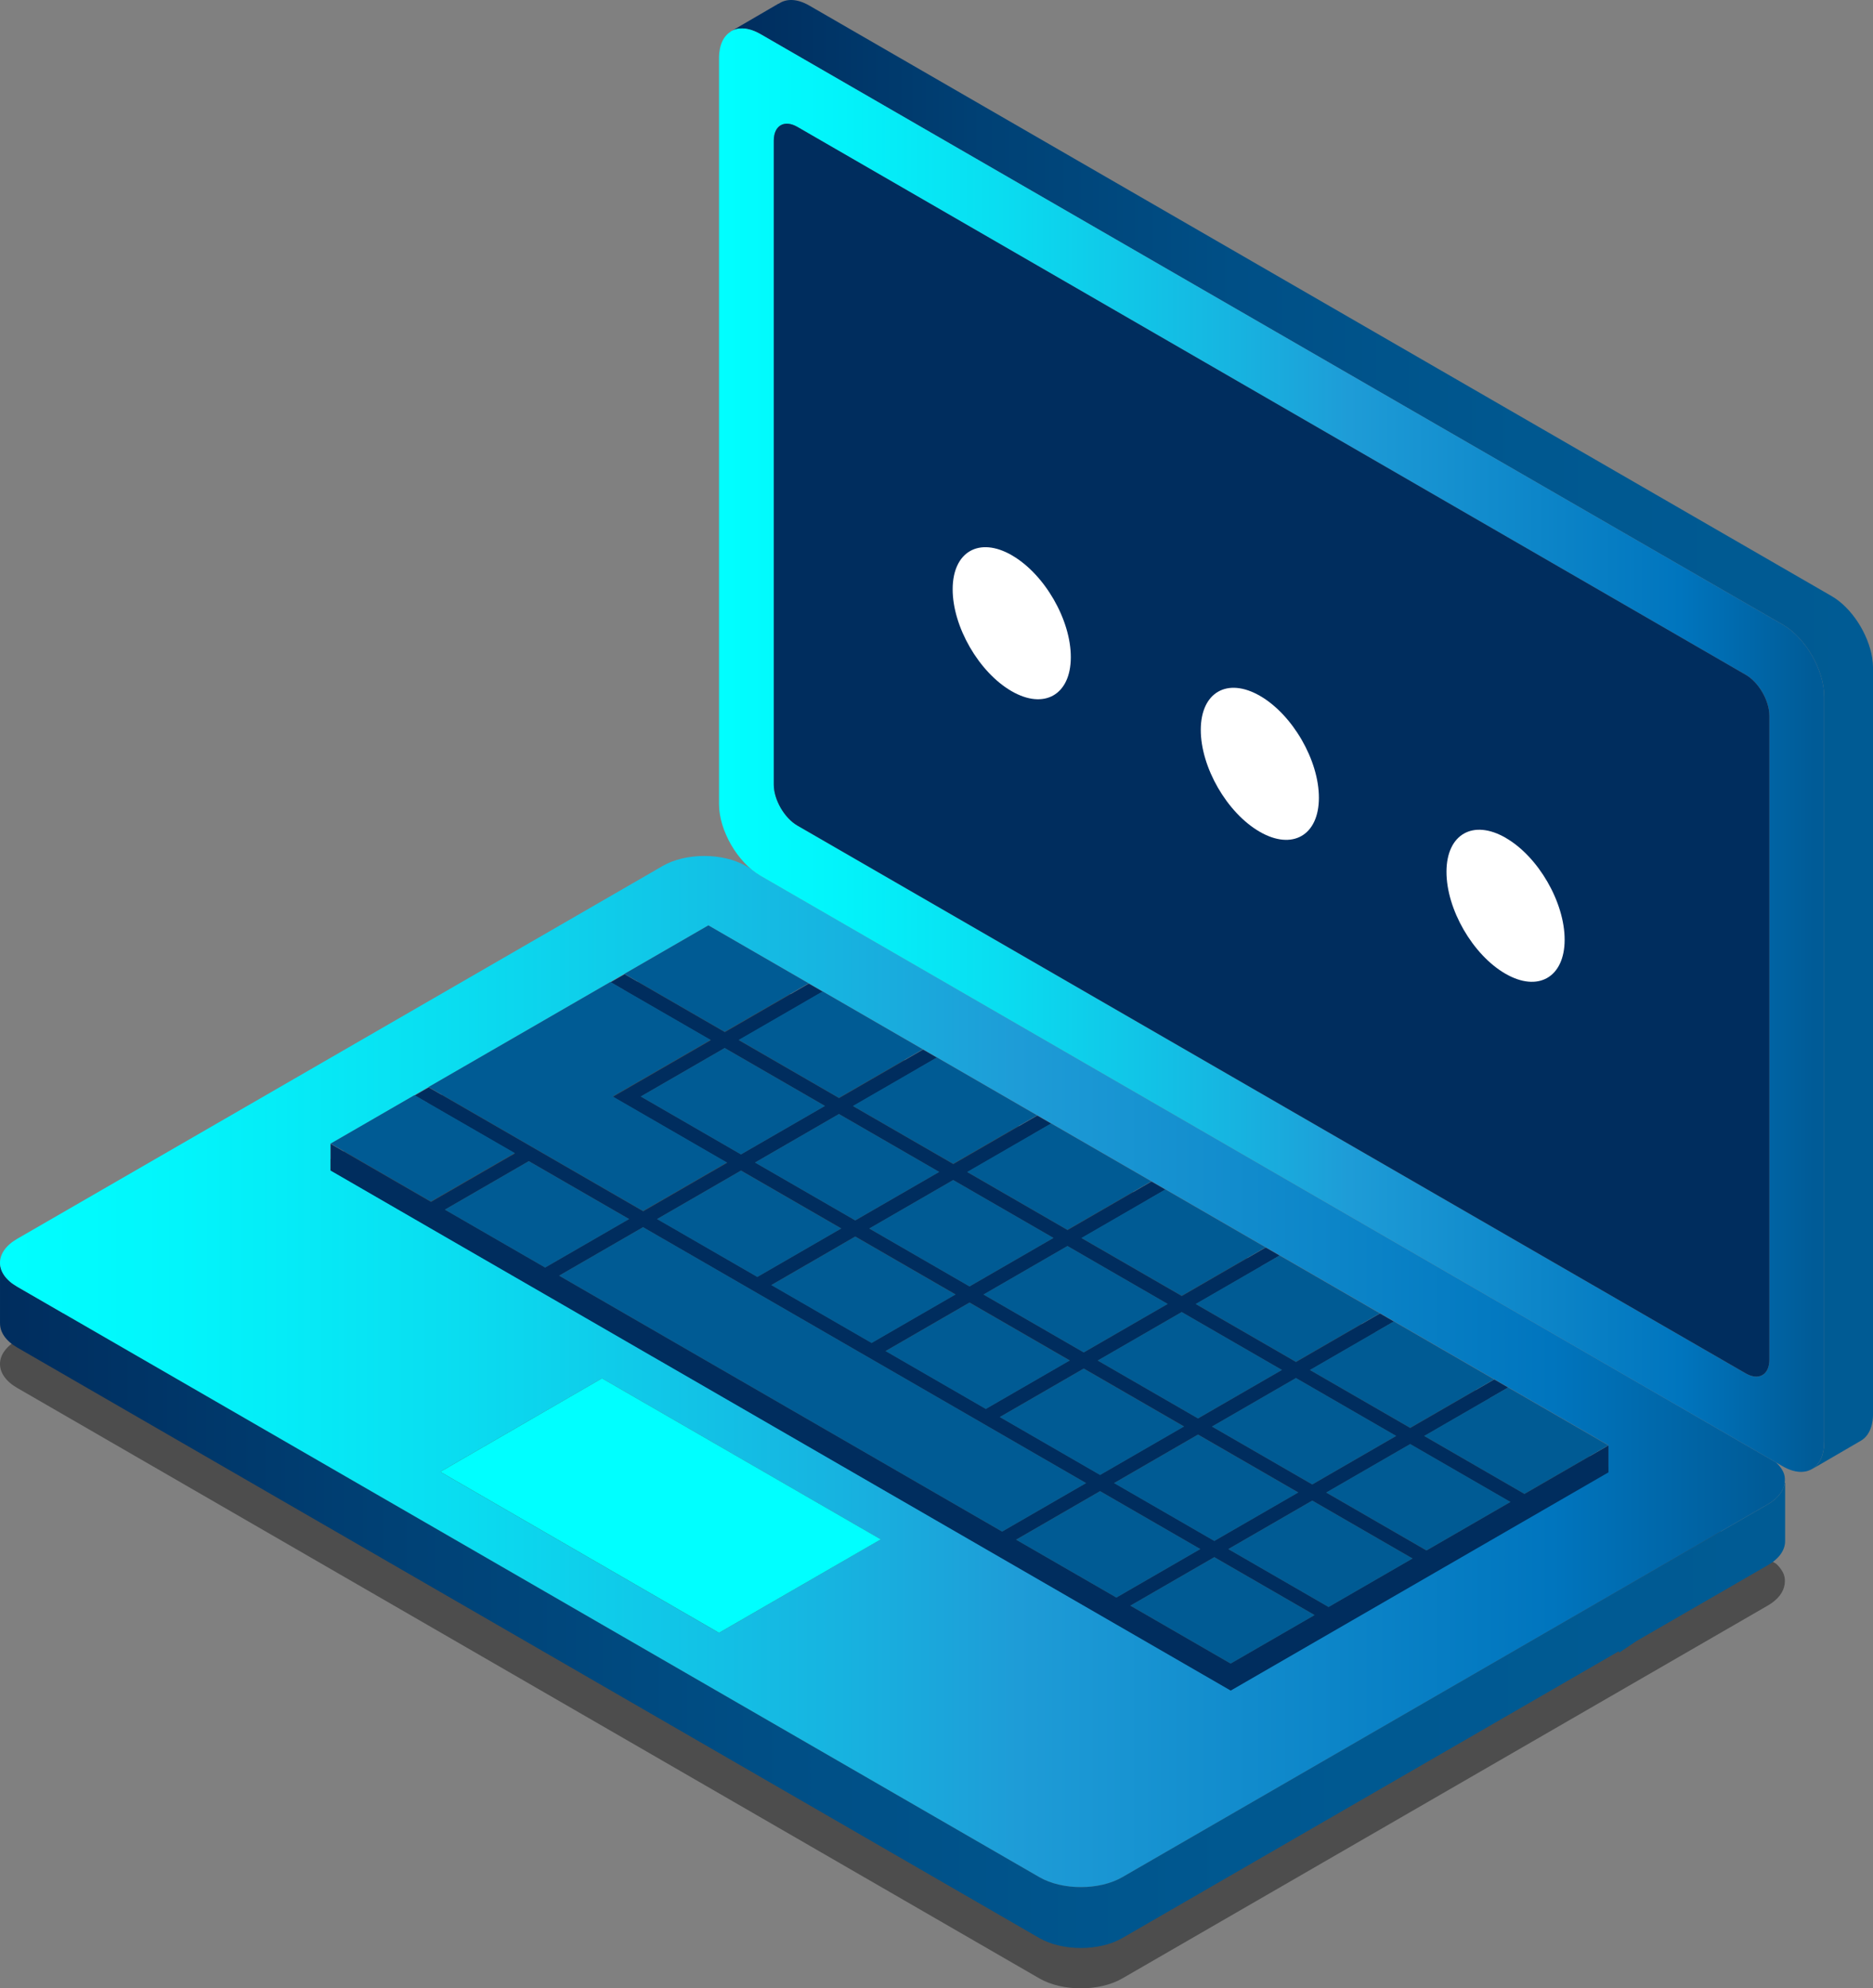
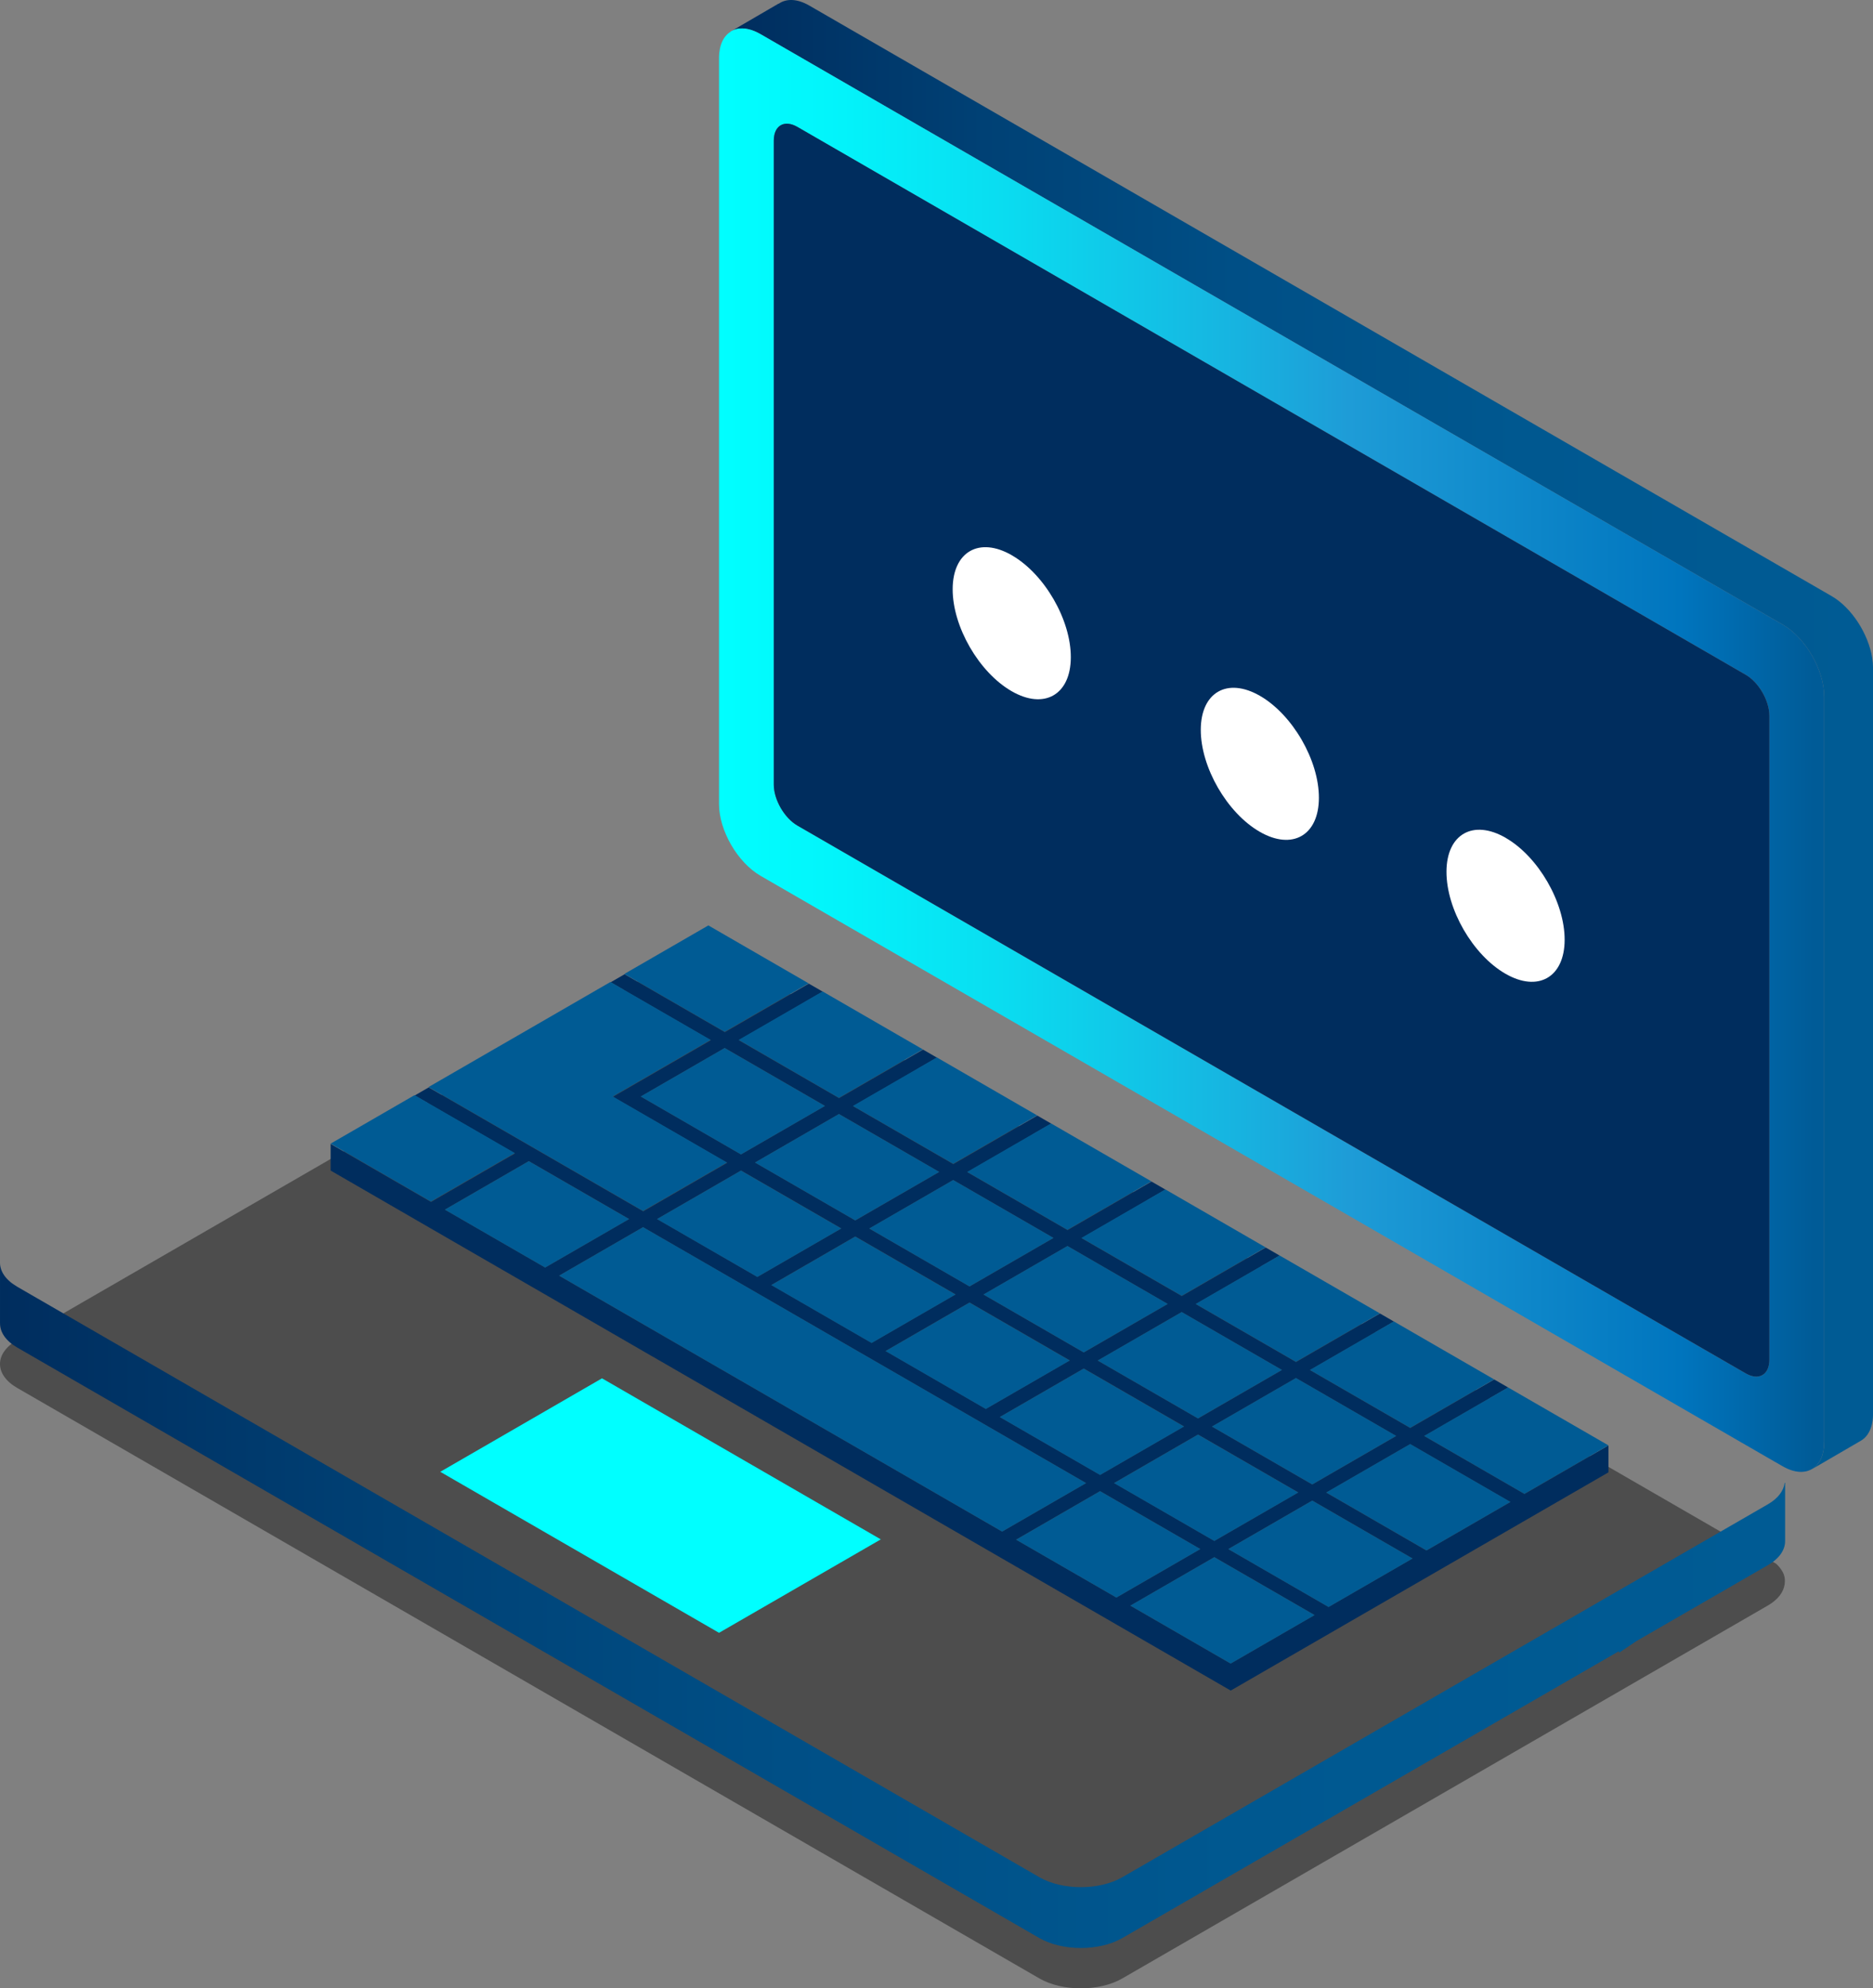
<svg xmlns="http://www.w3.org/2000/svg" xmlns:xlink="http://www.w3.org/1999/xlink" id="Ebene_2" viewBox="0 0 480.94 510.27">
  <rect x="0" y="0" width="480.94" height="510.27" fill="#808080" stroke="none" />
  <defs>
    <style>.cls-1{fill:url(#Neues_Verlaufsfeld_3-2);}.cls-1,.cls-2,.cls-3,.cls-4,.cls-5,.cls-6,.cls-7,.cls-8,.cls-9,.cls-10,.cls-11,.cls-12{stroke-width:0px;}.cls-13{clip-path:url(#clippath);}.cls-2{fill:none;}.cls-3{fill:url(#Unbenannter_Verlauf_7-2);}.cls-4{fill:url(#Neues_Verlaufsfeld_3);}.cls-5{fill:url(#Unbenannter_Verlauf_7);}.cls-6{opacity:.4;}.cls-14{isolation:isolate;}.cls-7{fill:#575756;}.cls-8{fill:#fdfdfd;}.cls-9{fill:#fff;}.cls-10{fill:#002d5e;}.cls-11{fill:aqua;}.cls-12{fill:#005b94;}</style>
    <linearGradient id="Unbenannter_Verlauf_7" x1="0" y1="-944.54" x2="458.36" y2="-944.54" gradientTransform="translate(0 -532.55) scale(1 -1)" gradientUnits="userSpaceOnUse">
      <stop offset="0" stop-color="#002d5e" />
      <stop offset="0" stop-color="#002d5e" />
      <stop offset=".22" stop-color="#004175" />
      <stop offset=".44" stop-color="#004f86" />
      <stop offset=".69" stop-color="#005890" />
      <stop offset="1" stop-color="#005b94" />
    </linearGradient>
    <linearGradient id="Neues_Verlaufsfeld_3" x1="0" y1="-884.31" x2="458.31" y2="-884.31" gradientTransform="translate(0 -532.55) scale(1 -1)" gradientUnits="userSpaceOnUse">
      <stop offset="0" stop-color="aqua" />
      <stop offset=".1" stop-color="#02f5fb" />
      <stop offset=".26" stop-color="#0adcf0" />
      <stop offset=".47" stop-color="#17b3e0" />
      <stop offset=".57" stop-color="#1e9cd7" />
      <stop offset=".87" stop-color="#0075be" />
      <stop offset=".99" stop-color="#005b97" />
    </linearGradient>
    <linearGradient id="Unbenannter_Verlauf_7-2" x1="187.82" y1="-721.01" x2="480.94" y2="-721.01" xlink:href="#Unbenannter_Verlauf_7" />
    <linearGradient id="Neues_Verlaufsfeld_3-2" x1="184.63" y1="-725.07" x2="468.39" y2="-725.07" xlink:href="#Neues_Verlaufsfeld_3" />
    <clipPath id="clippath">
      <polygon class="cls-2" points="244.57 168.61 244.68 133.05 401.81 223.78 401.71 259.33 244.57 168.61" />
    </clipPath>
  </defs>
  <g id="Ebene_2-2">
    <path class="cls-6" d="m458.25,406.56c.11-.78.1-1.57-.16-2.35-.34-1.01-1.04-2-2.01-2.9l-43.68-25.22-26.84-15.5-133.82-77.26-26.84-15.5-29.63-17.11c-.73-.42-1.45-.92-2.14-1.49-1.39-1.13-2.67-2.51-3.81-4.04,1.04,1.42,2.23,2.68,3.5,3.76l-1.34-.77c-5.88-3.39-15.4-3.39-21.28,0L4.41,343.9C1.47,345.6,0,347.82,0,350.04s1.47,4.45,4.41,6.14l262.49,151.55c5.88,3.39,15.4,3.39,21.27,0l165.79-95.72c2.63-1.52,4.02-3.47,4.29-5.45h0Z" />
    <path class="cls-5" d="m4.41,330.21l262.49,151.55c5.88,3.39,15.4,3.39,21.27,0l165.79-95.72c2.63-1.52,4.02-3.47,4.29-5.45l.12-.08v15.01c0,2.22-1.47,4.45-4.41,6.14l-33.7,19.45-4.56,3.06v-.43l-127.53,73.63c-2.94,1.7-6.78,2.54-10.64,2.54s-7.71-.85-10.64-2.54L4.41,345.81c-2.97-1.72-4.43-3.97-4.4-6.22h-.01v-15.53c0,2.22,1.47,4.45,4.41,6.14h0Z" />
-     <path class="cls-4" d="m458.25,380.59c.11-.78.1-1.57-.16-2.35-.34-1.01-1.04-2-2.01-2.9l-43.68-25.22-26.84-15.5-133.82-77.26-26.84-15.5-29.63-17.11c-.73-.42-1.45-.92-2.14-1.49-1.39-1.13-2.67-2.51-3.81-4.04,1.04,1.42,2.23,2.68,3.5,3.76l-1.34-.77c-5.88-3.39-15.4-3.39-21.28,0L4.41,317.92c-2.94,1.7-4.41,3.92-4.41,6.14s1.47,4.45,4.41,6.14l262.49,151.55c5.88,3.39,15.4,3.39,21.27,0l165.79-95.72c2.63-1.52,4.02-3.47,4.29-5.45h0Zm-345.21-2.88l41.54-23.99,71.58,41.33-41.54,23.99-71.58-41.33Zm-28.15-84.21l21.55-12.45h0l3.95-2.28,15.81-9.13,5.39-3.12,25.15-14.52h0l25.15-14.52,25.74,14.86h0l3.59,2.07h0l25.74,14.86h0l3.59,2.07h0l25.75,14.86h0l3.59,2.07h0l25.17,14.53,4.17,2.4h0l25.74,14.86h0l3.59,2.07h0l25.75,14.86h0l3.59,2.07h0l25.74,14.86h0l3.59,2.07h0l25.74,14.86v6.91l-96.99,56-29.34-16.94h0l-25.74-14.86h0l-60.47-34.92-1.8-1.04-1.42-.82-26.48-15.29-1.44-.83-2.21-1.27-17.03-9.84-6.51-3.76h0l-3.59-2.07h0l-21.02-12.13-34.07-19.68v-6.91l.02.04Z" />
    <polygon class="cls-11" points="226.17 395.05 184.63 419.03 113.05 377.71 154.58 353.72 226.17 395.05" />
    <path class="cls-10" d="m84.9,293.49v6.91l34.07,19.68,21.02,12.13h0l3.59,2.07h0l6.51,3.76,17.03,9.84,2.21,1.27,1.44.83,26.48,15.29,1.42.82,1.8,1.04,60.47,34.92h0l25.74,14.86h0l29.34,16.94,96.99-56v-6.91l-21.56,12.45-25.74-14.86,21.56-12.45-3.59-2.07-21.56,12.45-25.75-14.86,21.56-12.45-3.59-2.07-21.56,12.45-25.74-14.86,21.55-12.45-3.59-2.07-21.55,12.45-25.74-14.86,21.56-12.45-4.17-2.4.58.33-21.56,12.45-25.74-14.86,21.56-12.45-3.59-2.07-21.56,12.45-25.74-14.86,21.55-12.45-3.59-2.07-21.56,12.45-25.74-14.86,21.56-12.45-3.59-2.07-21.56,12.45-25.74-14.86,21.56-12.45-25.15,14.52,25.74,14.86-25.15,14.52,29.34,16.94-21.56,12.45-29.33-16.94-7.19-4.15-18.56-10.71.35-.2-3.95,2.28,25.75,14.86-21.56,12.45-25.74-14.86-.02-.04Zm76.64,19.35l-21.56,12.45-25.75-14.86,21.56-12.45,25.75,14.86h0Zm28.74-12.45l25.75,14.86-21.56,12.45-25.74-14.86,21.56-12.45h0Zm7.78,29.38l21.56-12.45,25.75,14.86-21.56,12.45-25.75-14.86Zm29.34,16.94l21.56-12.45,25.74,14.86-21.56,12.45-25.74-14.86Zm29.33,16.94l21.56-12.45,25.74,14.86-21.55,12.45-25.75-14.86h0Zm29.34,16.94l21.56-12.45,25.74,14.86-21.56,12.45-25.74-14.86Zm29.34,16.94l21.55-12.44,25.74,14.86-21.56,12.45-25.74-14.86h0Zm-103.58-113.72l-21.56,12.45-25.74-14.86,21.56-12.45,25.74,14.86Zm29.34,16.94l-21.56,12.45-25.74-14.86,21.56-12.45,25.74,14.86Zm29.34,16.94l-21.56,12.45-25.74-14.86,21.55-12.45,25.75,14.86h0Zm29.33,16.94l-21.56,12.45-25.74-14.86,21.56-12.45,25.74,14.86Zm29.33,16.94l-21.55,12.45-25.75-14.86,21.56-12.45,25.74,14.86h0Zm29.34,16.94l-21.56,12.45-25.74-14.86,21.56-12.45,25.74,14.86h0Zm29.33,16.94l-21.56,12.45-25.74-14.86,21.56-12.44,25.74,14.86h0Zm-97.59,26.61l21.56-12.45,25.74,14.86-21.56,12.45-25.74-14.86Zm-29.34-16.94l21.56-12.45,25.74,14.86-21.56,12.45-25.74-14.86Zm-117.34-67.75l21.55-12.44,18.86,10.89,6.89,3.98,3.59,2.07,25.74,14.86,3.59,2.07,25.74,14.86,29.34,16.94-21.56,12.45-29.33-16.94-25.74-14.86-3.59-2.07-25.74-14.86-3.59-2.07-6.89-3.98-18.86-10.89h0Z" />
    <polygon class="cls-12" points="391.43 383.37 365.69 368.5 387.24 356.06 387.24 356.06 412.99 370.92 391.43 383.37" />
    <polygon class="cls-12" points="362.1 366.43 336.35 351.57 357.9 339.12 357.9 339.12 383.65 353.99 383.65 353.99 362.1 366.43" />
    <polygon class="cls-12" points="332.76 349.49 307.02 334.63 328.56 322.19 328.56 322.19 354.31 337.05 354.31 337.05 332.76 349.49" />
    <polygon class="cls-12" points="303.43 332.55 277.68 317.69 299.23 305.24 299.23 305.24 324.97 320.11 324.97 320.11 303.43 332.55" />
    <polygon class="cls-12" points="274.09 315.62 248.34 300.75 269.89 288.31 269.89 288.31 295.07 302.84 295.64 303.17 274.09 315.62" />
    <polygon class="cls-12" points="244.75 298.67 219 283.82 240.56 271.37 240.56 271.37 266.3 286.24 266.3 286.24 244.75 298.67" />
    <polygon class="cls-12" points="215.41 281.75 189.67 266.87 211.22 254.43 211.22 254.43 236.96 269.3 236.96 269.3 215.41 281.75" />
    <polygon class="cls-12" points="186.07 264.8 160.33 249.94 181.89 237.49 207.63 252.36 207.63 252.36 186.07 264.8" />
    <polygon class="cls-12" points="366.29 397.89 340.54 383.02 362.1 370.58 387.84 385.44 366.29 397.89" />
    <polygon class="cls-12" points="336.95 380.95 311.2 366.09 332.76 353.64 358.5 368.5 336.95 380.95" />
    <polygon class="cls-12" points="307.61 364.01 281.86 349.15 303.43 336.71 329.16 351.57 307.61 364.01" />
    <polygon class="cls-12" points="278.27 347.07 252.53 332.21 274.09 319.76 299.83 334.63 278.27 347.07" />
    <polygon class="cls-12" points="248.94 330.14 223.2 315.27 244.75 302.83 270.5 317.69 248.94 330.14" />
    <polygon class="cls-12" points="219.6 313.19 193.86 298.34 215.41 285.89 241.16 300.75 219.6 313.19" />
    <polygon class="cls-12" points="190.26 296.26 164.52 281.39 186.07 268.95 211.82 283.82 190.26 296.26" />
    <polygon class="cls-12" points="336.95 385.1 362.7 399.96 341.14 412.41 315.4 397.54 336.95 385.1" />
    <polygon class="cls-12" points="307.61 368.16 333.36 383.02 311.8 395.46 286.06 380.61 307.61 368.16" />
    <polygon class="cls-12" points="278.27 351.22 304.02 366.09 282.47 378.53 256.72 363.66 278.27 351.22" />
    <polygon class="cls-12" points="248.94 334.28 274.68 349.15 253.13 361.59 227.39 346.73 248.94 334.28" />
    <polygon class="cls-12" points="219.6 317.34 245.35 332.21 223.8 344.66 198.05 329.79 219.6 317.34" />
    <polygon class="cls-12" points="216.01 315.27 194.46 327.71 168.71 312.85 190.26 300.41 216.01 315.27" />
    <polygon class="cls-12" points="182.48 266.87 157.34 281.39 186.68 298.34 165.12 310.78 135.78 293.84 128.6 289.69 110.04 278.98 110.39 278.77 126.2 269.64 131.6 266.53 156.74 252.01 156.74 252.01 182.48 266.87" />
    <polygon class="cls-12" points="311.8 399.62 337.55 414.48 316 426.92 290.25 412.05 311.8 399.62" />
    <polygon class="cls-12" points="260.91 395.13 282.47 382.68 308.21 397.54 286.66 409.98 260.91 395.13" />
    <polygon class="cls-12" points="165.12 314.93 183.98 325.81 190.87 329.79 194.46 331.86 220.2 346.73 223.8 348.8 249.54 363.66 278.88 380.61 257.32 393.05 227.98 376.11 202.24 361.25 198.65 359.17 172.9 344.31 169.31 342.23 162.43 338.26 143.57 327.37 165.12 314.93" />
    <polygon class="cls-12" points="139.98 325.29 114.23 310.43 135.78 297.99 161.53 312.85 139.98 325.29" />
    <polygon class="cls-12" points="106.44 281.05 132.19 295.91 110.64 308.36 84.9 293.49 106.44 281.05 106.44 281.05" />
    <path class="cls-3" d="m468.39,370.15v-191.43c0-1.7-.29-3.48-.83-5.27-1.08-3.56-3.12-7.09-5.66-9.81-1.27-1.36-2.67-2.51-4.14-3.35L195.26,8.75c-2.2-1.27-4.25-1.68-5.95-1.34-.53.11-1.03.3-1.49.56l12.09-7.04.04.03c1.95-1.36,4.73-1.34,7.86.47l262.49,151.54c5.14,2.96,9.43,9.66,10.43,15.83.14.88.22,1.76.22,2.6v164.27h0v27.17c0,2.54-.67,4.52-1.82,5.82-.38.43-.82.79-1.3,1.07l-12.36,7.19v-.03c1.81-1.16,2.93-3.46,2.93-6.73h0Z" />
    <path class="cls-7" d="m187.49,8.17l.18-.11c-.05.04-.09.09-.14.12h-.04Z" />
-     <path class="cls-8" d="m184.84,208.92c.28,1.76.83,3.57,1.6,5.32-.76-1.76-1.32-3.55-1.6-5.32Z" />
    <path class="cls-1" d="m456.08,375.33l1.67.96c3.04,1.76,5.77,1.84,7.71.59,1.81-1.16,2.93-3.46,2.93-6.73v-191.43c0-1.7-.29-3.48-.83-5.27-1.08-3.56-3.12-7.09-5.66-9.81-1.27-1.36-2.67-2.51-4.14-3.35L195.26,8.75c-2.2-1.27-4.25-1.68-5.95-1.34-.53.11-1.03.3-1.49.56-.05.03-.1.06-.15.09-.05.04-.09.09-.14.12-1.32.86-2.28,2.32-2.68,4.36-.14.72-.22,1.5-.22,2.35v191.43c0,.85.07,1.72.21,2.6.28,1.76.83,3.57,1.6,5.32.76,1.75,1.74,3.44,2.88,4.98,1.13,1.53,2.42,2.91,3.81,4.04.69.56,1.41,1.06,2.14,1.49l29.63,17.11,26.84,15.5,133.82,77.26,26.84,15.5,43.68,25.22h0Zm-1.75-191.66v165.29c0,3.87-2.72,5.44-6.07,3.5l-243.5-140.58c-3.35-1.94-6.07-6.64-6.07-10.51V36.08c0-3.87,2.72-5.44,6.07-3.5l243.5,140.58c3.35,1.94,6.07,6.64,6.07,10.51h0Z" />
    <path class="cls-10" d="m454.33,348.97v-165.29c0-3.87-2.72-8.58-6.07-10.51L204.76,32.57c-3.35-1.94-6.07-.37-6.07,3.5v165.29c0,3.87,2.72,8.58,6.07,10.51l243.5,140.58c3.35,1.94,6.07.37,6.07-3.5h0Z" />
    <g class="cls-14">
      <g class="cls-13">
        <path class="cls-9" d="m259.84,142.51c-8.38-4.84-15.19-.96-15.22,8.67-.03,9.63,6.74,21.35,15.12,26.19,8.38,4.84,15.19.95,15.22-8.67.03-9.63-6.74-21.35-15.12-26.18" />
        <path class="cls-9" d="m323.55,178.59c-8.38-4.84-15.19-.96-15.22,8.67-.03,9.63,6.74,21.35,15.12,26.19,8.38,4.84,15.19.95,15.21-8.68.03-9.63-6.74-21.34-15.11-26.18" />
        <path class="cls-9" d="m386.64,215.02c-8.38-4.84-15.19-.96-15.22,8.67-.03,9.63,6.74,21.35,15.12,26.19,8.38,4.84,15.19.95,15.22-8.67s-6.74-21.35-15.12-26.18" />
      </g>
    </g>
  </g>
</svg>